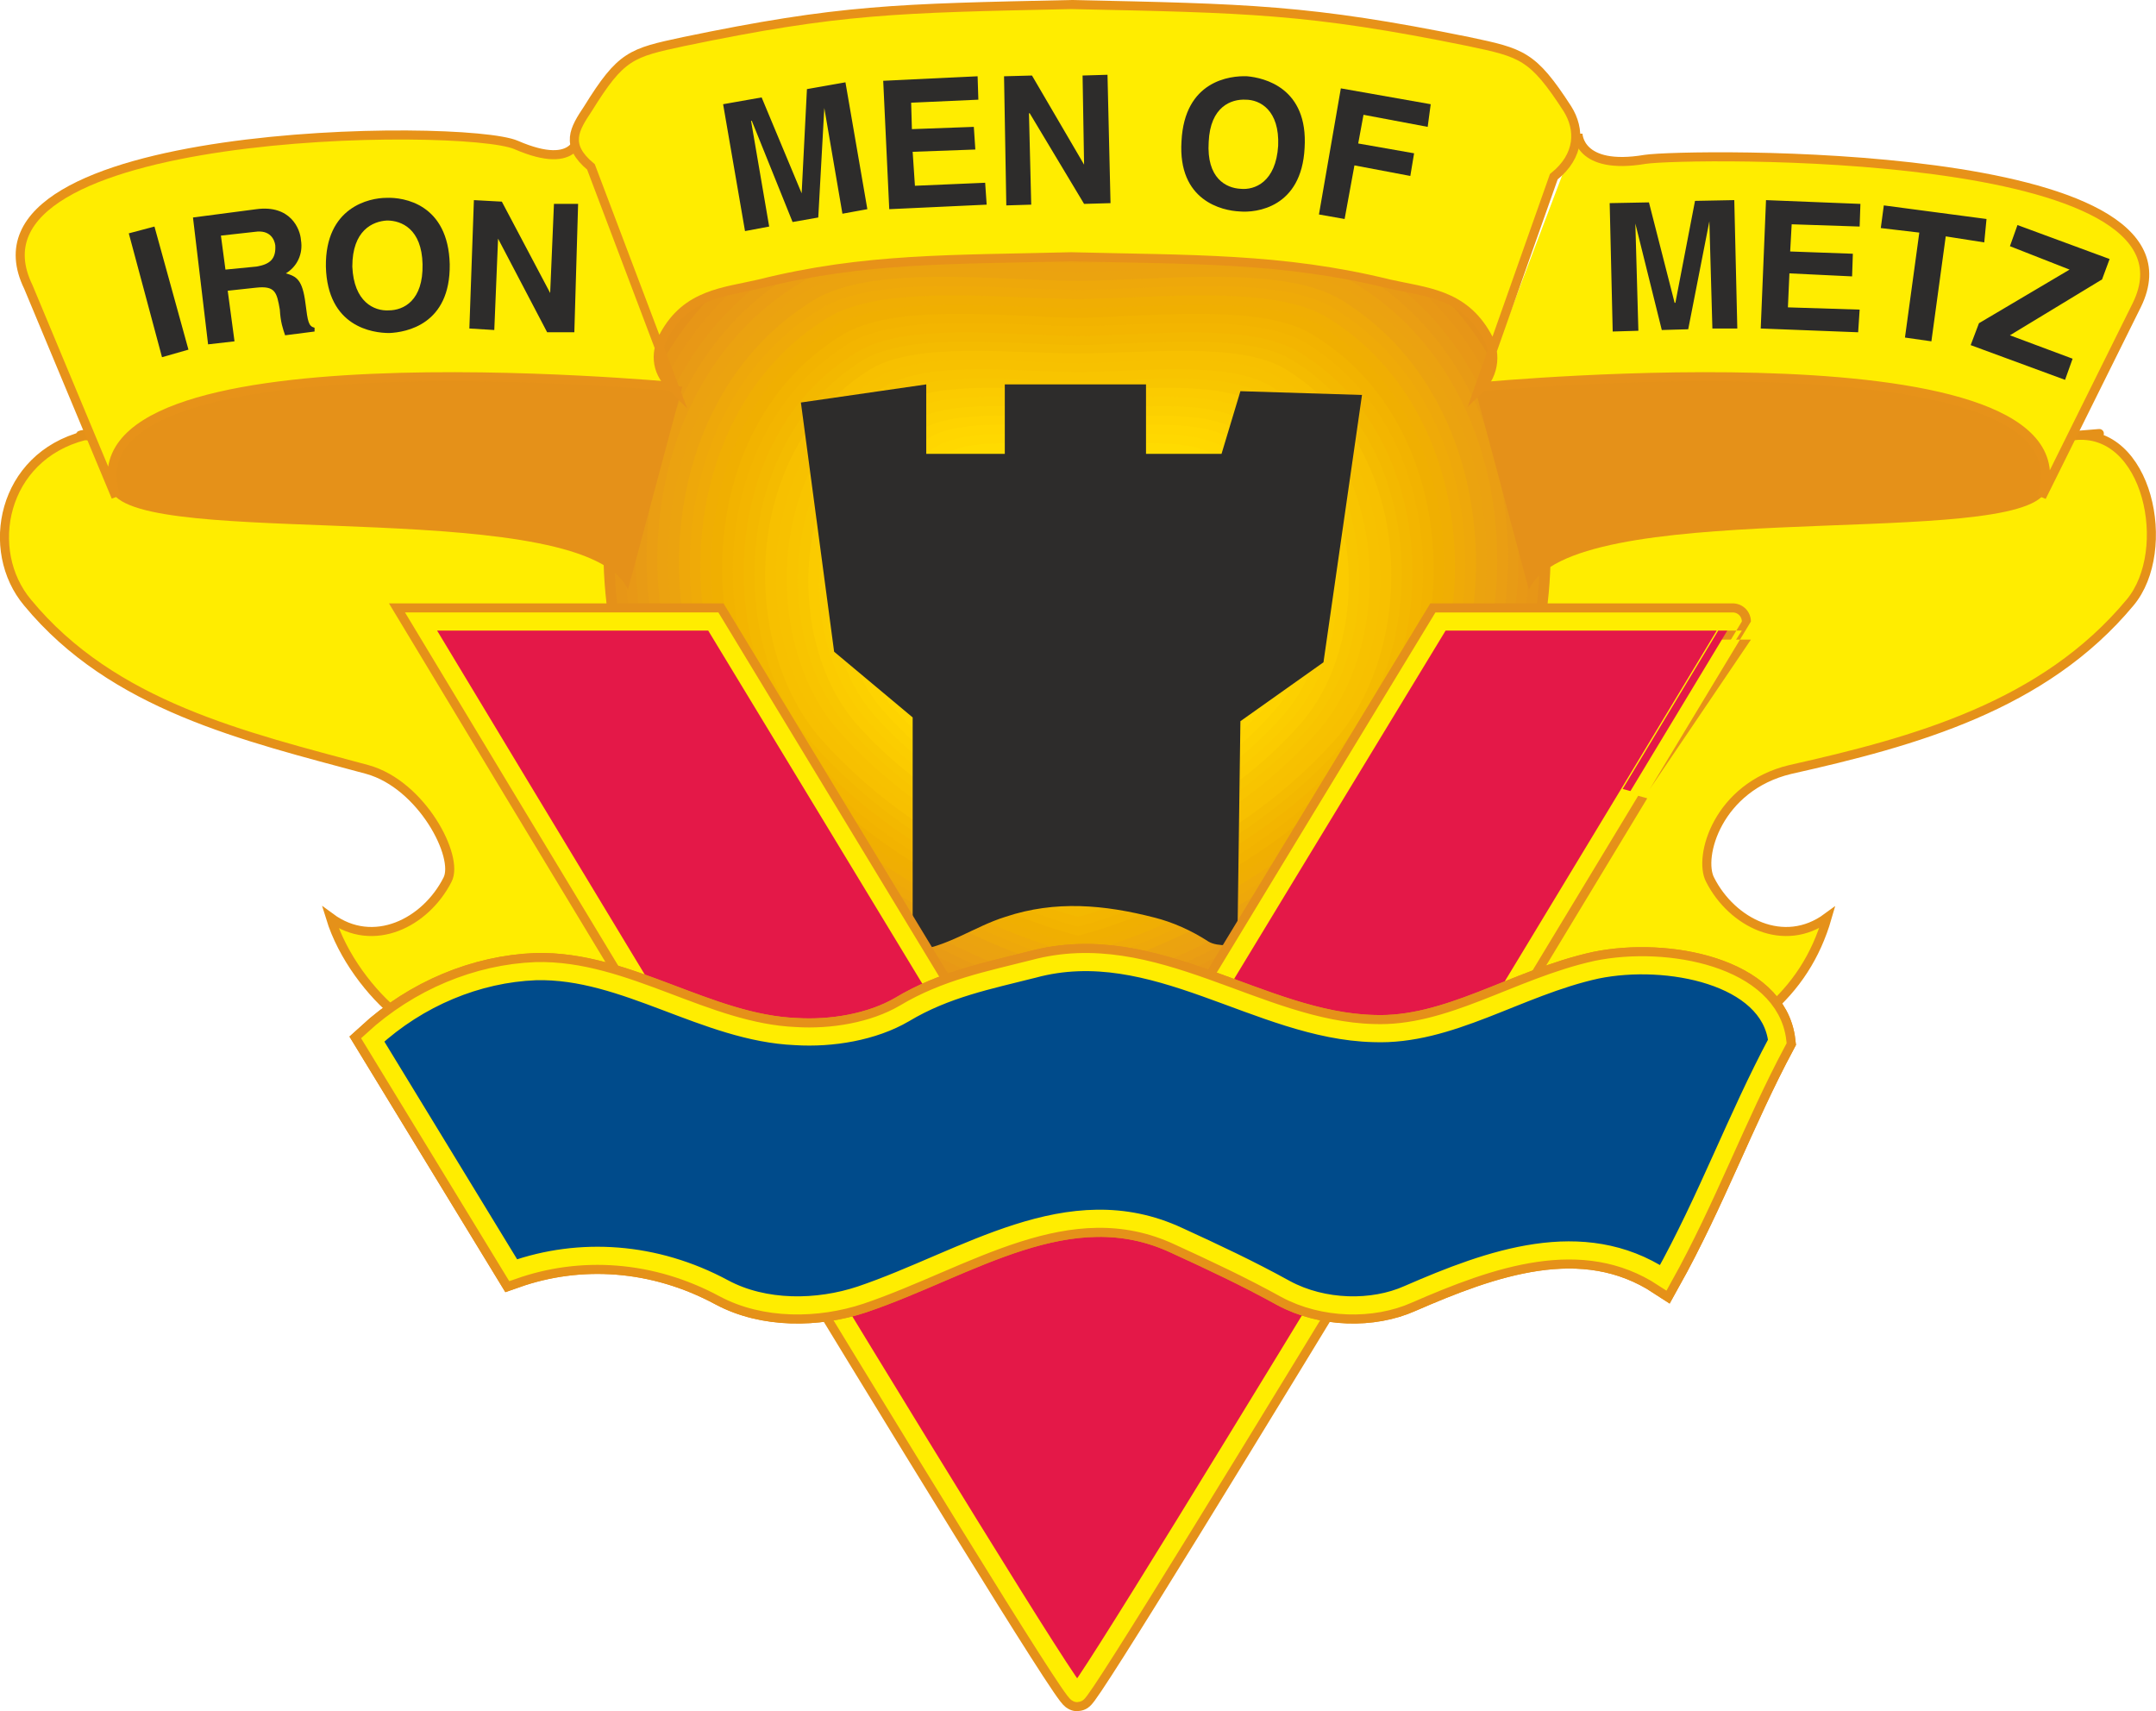
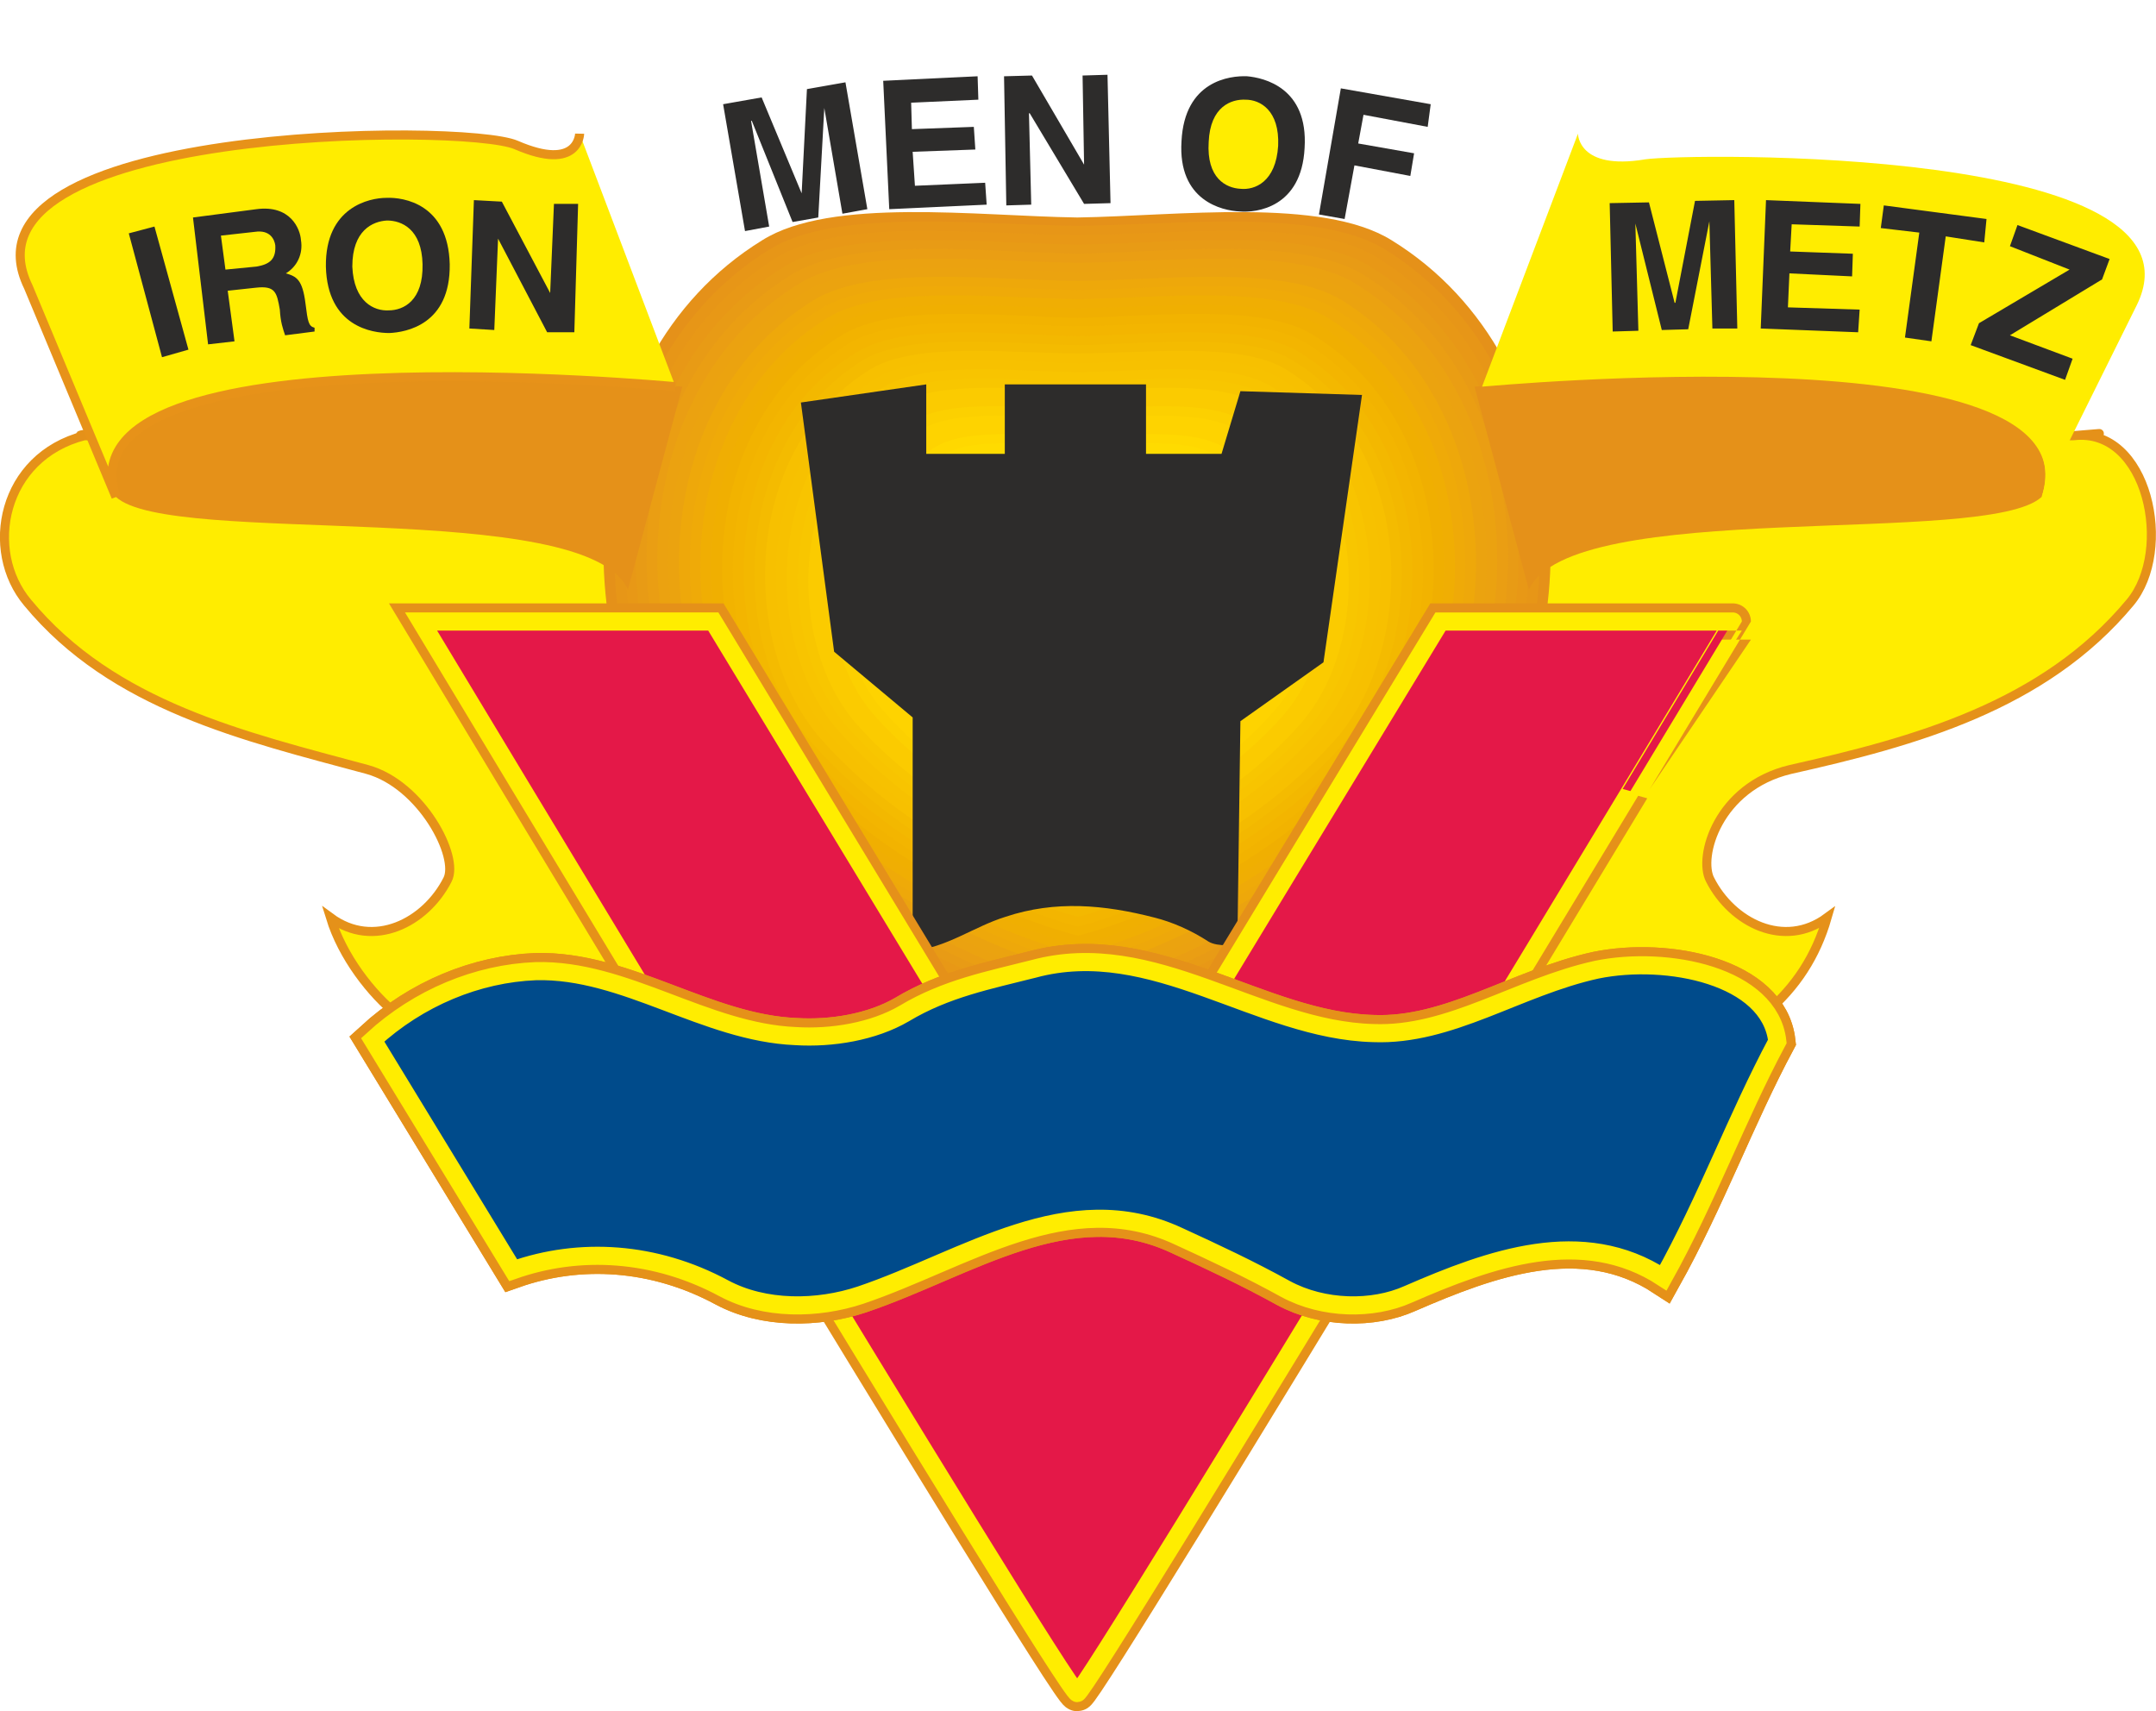
<svg xmlns="http://www.w3.org/2000/svg" width="274.077" height="217.536" viewBox="0 0 205.558 163.152">
  <path d="M202.454 381.56c-1.224 0 .936-.287 0 0-7.848 2.017-9.576 10.945-5.4 15.913 8.136 9.864 20.664 12.744 32.4 15.912 5.184 1.44 8.784 8.352 7.632 10.512-2.088 4.104-7.056 6.624-11.16 3.6 1.152 3.744 3.888 7.272 6.408 9.288l130.608-.36c2.664-2.304 4.608-5.184 5.688-8.928-4.104 3.024-9.072.504-11.16-3.6-1.152-2.16.72-8.856 7.632-10.512 11.88-2.664 24.192-6.048 32.4-15.912 4.176-4.968 1.728-16.776-5.4-15.912-1.008.072 6.048-.504 0 0z" style="fill:#ffed00;stroke:#e59119;stroke-width:.864;stroke-miterlimit:10.433" transform="translate(-194.423 -340.017)" />
  <path d="M297.134 439.16s-21.24-4.967-37.152-22.895c-11.736-13.392-11.592-41.832 7.128-53.352 6.552-4.104 20.448-2.304 30.024-2.16 9.504-.144 23.328-1.944 29.952 2.16 18.72 11.52 18.936 39.96 7.128 53.352-15.912 17.928-37.08 22.896-37.08 22.896z" style="fill:#e59119" transform="translate(-194.423 -340.017)" />
  <path d="M297.206 361.545c9.216-.072 22.752-1.728 29.232 2.232 18.288 11.232 18.432 39.024 6.984 52.056-15.624 17.64-36.216 22.392-36.216 22.392s-20.808-4.752-36.36-22.392c-11.52-13.032-11.304-40.824 6.984-52.056 6.408-3.96 19.944-2.304 29.376-2.232z" style="fill:#e79617" transform="translate(-194.423 -340.017)" />
  <path d="M297.206 362.409c9 0 22.248-1.728 28.512 2.16 17.928 11.016 18.072 38.16 6.768 50.904-15.192 17.136-35.28 21.888-35.28 21.888s-20.304-4.752-35.496-21.888c-11.232-12.744-11.088-39.888 6.768-50.904 6.336-3.888 19.512-2.16 28.728-2.16z" style="fill:#e89816" transform="translate(-194.423 -340.017)" />
-   <path d="M297.206 363.345c8.856-.144 21.744-1.728 27.864 2.088 17.424 10.728 17.64 37.224 6.624 49.608-14.832 16.776-34.488 21.384-34.488 21.384s-19.872-4.608-34.704-21.384c-10.944-12.384-10.8-38.88 6.696-49.608 6.12-3.816 19.08-2.232 28.008-2.088z" style="fill:#e89b15" transform="translate(-194.423 -340.017)" />
+   <path d="M297.206 363.345c8.856-.144 21.744-1.728 27.864 2.088 17.424 10.728 17.64 37.224 6.624 49.608-14.832 16.776-34.488 21.384-34.488 21.384s-19.872-4.608-34.704-21.384c-10.944-12.384-10.8-38.88 6.696-49.608 6.12-3.816 19.08-2.232 28.008-2.088" style="fill:#e89b15" transform="translate(-194.423 -340.017)" />
  <path d="M297.206 364.209c8.568-.144 21.168-1.728 27.216 2.016 16.992 10.44 17.208 36.36 6.408 48.456-14.472 16.344-33.624 20.88-33.624 20.88s-19.368-4.536-33.768-20.88c-10.8-12.096-10.584-38.016 6.408-48.456 6.048-3.744 18.648-2.16 27.36-2.016z" style="fill:#ea9e13" transform="translate(-194.423 -340.017)" />
  <path d="M297.206 365.073c8.424-.072 20.664-1.656 26.496 2.016 16.632 10.224 16.776 35.352 6.336 47.232-14.112 15.912-32.832 20.304-32.832 20.304s-18.864-4.392-32.976-20.304c-10.44-11.88-10.296-37.008 6.336-47.232 5.832-3.672 18.072-2.088 26.64-2.016z" style="fill:#eba210" transform="translate(-194.423 -340.017)" />
  <path d="M297.206 365.937c8.136-.072 20.16-1.584 25.848 1.872 16.2 10.008 16.344 34.632 6.12 46.152-13.68 15.552-31.968 19.8-31.968 19.8s-18.36-4.248-32.112-19.8c-10.224-11.52-10.008-36.144 6.12-46.152 5.76-3.456 17.712-1.944 25.992-1.872z" style="fill:#eba30f" transform="translate(-194.423 -340.017)" />
  <path d="M297.206 366.8c7.992-.071 19.656-1.583 25.2 1.873 15.696 9.72 15.912 33.624 5.976 44.856-13.392 15.12-31.176 19.296-31.176 19.296s-17.856-4.176-31.32-19.296c-9.864-11.232-9.72-35.136 6.048-44.856 5.544-3.456 17.208-1.944 25.272-1.872z" style="fill:#eea80a" transform="translate(-194.423 -340.017)" />
  <path d="M297.206 367.665c7.776-.072 19.08-1.512 24.48 1.8 15.408 9.504 15.48 32.76 5.832 43.704-12.96 14.688-30.312 18.792-30.312 18.792s-17.424-4.104-30.456-18.792c-9.576-10.944-9.504-34.2 5.904-43.704 5.328-3.312 16.704-1.872 24.552-1.8z" style="fill:#efaa08" transform="translate(-194.423 -340.017)" />
  <path d="M297.206 368.529c7.56-.072 18.576-1.44 23.832 1.8 14.904 9.216 15.12 31.824 5.688 42.48-12.672 14.328-29.52 18.216-29.52 18.216s-16.92-3.888-29.592-18.216c-9.432-10.656-9.216-33.264 5.688-42.48 5.256-3.24 16.272-1.872 23.904-1.8z" style="fill:#f0ae03" transform="translate(-194.423 -340.017)" />
  <path d="M297.206 369.393c7.344 0 18.072-1.368 23.184 1.728 14.472 8.928 14.616 30.96 5.472 41.256-12.24 13.896-28.656 17.784-28.656 17.784s-16.416-3.888-28.8-17.784c-9.072-10.296-8.928-32.328 5.616-41.256 5.04-3.096 15.768-1.728 23.184-1.728z" style="fill:#f0af01" transform="translate(-194.423 -340.017)" />
  <path d="M297.206 370.329c7.2-.144 17.568-1.44 22.464 1.656 14.112 8.64 14.256 30.024 5.4 40.032-11.952 13.536-27.864 17.208-27.864 17.208s-15.912-3.672-27.864-17.208c-8.856-10.008-8.784-31.392 5.328-40.032 4.968-3.096 15.336-1.8 22.536-1.656z" style="fill:#f2b300" transform="translate(-194.423 -340.017)" />
  <path d="M297.206 371.12c6.912-.071 17.064-1.295 21.816 1.657 13.68 8.424 13.824 29.16 5.184 38.88-11.52 13.032-27 16.704-27 16.704s-15.48-3.672-27.072-16.704c-8.568-9.72-8.424-30.456 5.184-38.88 4.824-2.952 14.904-1.728 21.888-1.656z" style="fill:#f3b500" transform="translate(-194.423 -340.017)" />
  <path d="M297.206 372.057c6.768-.072 16.488-1.368 21.168 1.584 13.176 8.064 13.392 28.152 5.04 37.656-11.232 12.6-26.208 16.128-26.208 16.128s-14.904-3.528-26.208-16.128c-8.28-9.504-8.208-29.592 5.04-37.656 4.608-2.952 14.472-1.656 21.168-1.584z" style="fill:#f3b800" transform="translate(-194.423 -340.017)" />
  <path d="M297.206 372.92c6.552-.071 15.984-1.295 20.448 1.44 12.888 7.92 12.96 27.433 4.896 36.505-10.872 12.312-25.344 15.696-25.344 15.696s-14.472-3.384-25.344-15.696c-8.064-9.072-7.92-28.584 4.824-36.504 4.536-2.736 14.04-1.512 20.52-1.44z" style="fill:#f4bb00" transform="translate(-194.423 -340.017)" />
  <path d="M297.206 373.713c6.336 0 15.48-1.152 19.8 1.512 12.456 7.632 12.528 26.424 4.752 35.28-10.512 11.808-24.552 15.12-24.552 15.12s-13.968-3.312-24.48-15.12c-7.848-8.856-7.704-27.648 4.68-35.28 4.392-2.664 13.464-1.512 19.8-1.512z" style="fill:#f7c000" transform="translate(-194.423 -340.017)" />
  <path d="M297.278 374.649c6.048-.072 14.904-1.224 19.08 1.368 11.952 7.416 12.096 25.56 4.536 34.056-10.152 11.52-23.616 14.616-23.616 14.616s-13.608-3.096-23.76-14.616c-7.488-8.496-7.416-26.64 4.536-34.056 4.248-2.592 13.104-1.44 19.224-1.368z" style="fill:#f7c100" transform="translate(-194.423 -340.017)" />
  <path d="M297.278 375.513c5.76-.072 14.4-1.152 18.36 1.368 11.592 7.056 11.664 24.624 4.464 32.832-9.792 11.16-22.824 14.112-22.824 14.112s-13.032-2.952-22.896-14.112c-7.272-8.208-7.128-25.776 4.392-32.832 4.104-2.52 12.6-1.44 18.504-1.368z" style="fill:#f8c400" transform="translate(-194.423 -340.017)" />
  <path d="M297.278 376.377c5.616-.072 13.824-1.08 17.712 1.296 11.16 6.912 11.232 23.76 4.248 31.68-9.432 10.656-21.96 13.536-21.96 13.536s-12.6-2.88-22.032-13.536c-6.984-7.92-6.84-24.768 4.248-31.68 3.888-2.376 12.096-1.368 17.784-1.296z" style="fill:#f8c600" transform="translate(-194.423 -340.017)" />
  <path d="M297.278 377.24c5.4-.071 13.32-1.007 17.064 1.297 10.728 6.552 10.8 22.824 4.104 30.456-9.072 10.296-21.168 13.032-21.168 13.032s-12.096-2.736-21.24-13.032c-6.624-7.632-6.624-23.904 4.104-30.456 3.816-2.304 11.736-1.368 17.136-1.296z" style="fill:#fbcb00" transform="translate(-194.423 -340.017)" />
-   <path d="M297.278 378.105c5.184-.072 12.744-1.008 16.344 1.224 10.296 6.336 10.44 21.888 3.96 29.232-8.712 9.864-20.304 12.528-20.304 12.528s-11.664-2.664-20.304-12.528c-6.552-7.344-6.408-22.896 3.888-29.232 3.6-2.232 11.16-1.296 16.416-1.224z" style="fill:#fbcd00" transform="translate(-194.423 -340.017)" />
  <path d="M297.278 378.969c4.968 0 12.312-1.008 15.696 1.224 9.936 6.048 9.936 20.952 3.816 28.008-8.424 9.504-19.512 12.096-19.512 12.096s-11.088-2.592-19.512-12.096c-6.192-7.056-6.048-21.96 3.744-28.008 3.456-2.232 10.728-1.224 15.768-1.224z" style="fill:#fcd000" transform="translate(-194.423 -340.017)" />
  <path d="M297.278 379.905c4.824-.072 11.736-.936 15.048 1.08 9.432 5.832 9.576 20.16 3.6 26.784-7.992 9.144-18.648 11.592-18.648 11.592s-10.656-2.448-18.648-11.592c-5.904-6.624-5.832-20.952 3.6-26.784 3.312-2.016 10.296-1.152 15.048-1.08z" style="fill:#fed300" transform="translate(-194.423 -340.017)" />
-   <path d="M297.35 380.697c4.464 0 11.16-.864 14.328 1.08 9 5.544 9.072 19.224 3.384 25.632-7.632 8.64-17.712 11.088-17.712 11.088s-10.224-2.448-17.856-11.088c-5.688-6.408-5.616-20.088 3.456-25.632 3.096-1.944 9.792-1.08 14.4-1.08z" style="fill:#ffd600" transform="translate(-194.423 -340.017)" />
  <path d="M297.35 381.633c4.32-.072 10.656-.864 13.68 1.008 8.568 5.256 8.64 18.288 3.24 24.408-7.272 8.28-16.92 10.512-16.92 10.512s-9.792-2.232-17.064-10.512c-5.328-6.12-5.256-19.152 3.312-24.408 3.024-1.872 9.288-1.08 13.752-1.008z" style="fill:#ffd800" transform="translate(-194.423 -340.017)" />
  <path d="M297.35 382.497c4.032-.072 10.08-.864 12.96.936 8.208 5.04 8.28 17.352 3.096 23.256-6.912 7.848-16.056 10.008-16.056 10.008s-9.288-2.16-16.2-10.008c-5.112-5.904-5.04-18.216 3.096-23.256 2.88-1.8 8.928-1.008 13.104-.936z" style="fill:#ffdb00" transform="translate(-194.423 -340.017)" />
  <path d="M297.35 383.289c3.888 0 9.576-.648 12.312 1.008 7.704 4.752 7.848 16.488 2.952 21.96-6.552 7.416-15.264 9.504-15.264 9.504s-8.784-2.088-15.336-9.504c-4.896-5.472-4.752-17.208 2.952-21.96 2.664-1.656 8.424-1.008 12.384-1.008z" style="fill:#ffde00" transform="translate(-194.423 -340.017)" />
  <path d="M297.35 384.225c3.672 0 9.072-.72 11.664.864 7.272 4.464 7.344 15.624 2.736 20.808-6.192 7.056-14.4 9-14.4 9s-8.28-1.944-14.472-9c-4.608-5.184-4.536-16.344 2.736-20.808 2.592-1.584 7.992-.864 11.736-.864z" style="fill:#ffe100" transform="translate(-194.423 -340.017)" />
  <path d="M297.35 385.089c3.456-.072 8.568-.72 11.016.864 6.84 4.176 6.912 14.616 2.592 19.512-5.904 6.696-13.608 8.496-13.608 8.496s-7.776-1.8-13.68-8.496c-4.32-4.896-4.248-15.336 2.664-19.512 2.448-1.584 7.56-.936 11.016-.864z" style="fill:#ffe300" transform="translate(-194.423 -340.017)" />
  <path d="M297.35 385.953c3.24 0 7.992-.648 10.368.792 6.408 3.96 6.48 13.752 2.376 18.36-5.472 6.264-12.744 7.92-12.744 7.92s-7.344-1.656-12.744-7.92c-4.104-4.608-4.032-14.4 2.376-18.36 2.304-1.44 7.056-.792 10.368-.792z" style="fill:#ffe800" transform="translate(-194.423 -340.017)" />
-   <path d="M297.35 386.817c3.096 0 7.488-.576 9.648.72 5.976 3.672 6.048 12.96 2.304 17.208-5.184 5.832-11.952 7.416-11.952 7.416s-6.768-1.584-11.952-7.416c-3.744-4.248-3.744-13.536 2.304-17.208 2.16-1.296 6.552-.72 9.648-.72z" style="fill:#ffeb00" transform="translate(-194.423 -340.017)" />
  <path d="M297.422 411.297s-6.408-1.584-11.16-6.912c-3.6-4.032-3.528-12.528 2.088-16.056 2.016-1.152 6.192-.648 9.072-.648 2.736 0 6.912-.504 8.928.648 5.616 3.528 5.616 12.024 2.088 16.056-4.752 5.328-11.016 6.912-11.016 6.912z" style="fill:#ffed00" transform="translate(-194.423 -340.017)" />
  <path d="m312.686 408.777-.288 21.096c-.072.288-1.872.432-2.736-.072-1.656-1.08-3.456-1.872-5.184-2.304-4.752-1.224-9.432-1.656-14.184-.072-3.024.936-5.616 2.952-8.856 3.24v-22.248l-7.488-6.264-3.168-23.76 11.952-1.728v6.624h7.488v-6.624h13.464v6.624h7.2l1.8-5.976 11.592.36-3.672 25.488z" style="fill:#2d2c2b" transform="translate(-194.423 -340.017)" />
  <path d="M297.134 448.449s4.968-.216 4.824 0c-.216.216 29.808-49.176 29.808-49.176h27.864S298.07 501.44 297.134 501.44c-1.08 0-62.568-102.168-62.568-102.168h27.864s29.952 49.392 29.808 49.176c-.072-.216 4.896 0 4.896 0" style="fill:none;stroke:#e59119;stroke-width:3.456;stroke-miterlimit:10.433" transform="translate(-194.423 -340.017)" />
  <path d="M297.134 448.449s4.968-.216 4.824 0c-.216.216 29.808-49.176 29.808-49.176h27.864S298.07 501.44 297.134 501.44c-1.08 0-62.568-102.168-62.568-102.168h27.864s29.952 49.392 29.808 49.176c-.072-.216 4.896 0 4.896 0z" style="fill:#e41848;stroke:#ffed00;stroke-width:1.728;stroke-miterlimit:10.433" transform="translate(-194.423 -340.017)" />
  <path d="M292.958 432.393c11.448-3.096 21.384 5.832 32.4 6.12 7.344.288 13.752-4.392 21.312-6.048 6.696-1.368 16.488.576 17.208 6.84-3.888 7.272-6.696 15.048-10.872 22.536-7.704-5.04-16.56-1.8-24.336 1.584-3.384 1.512-8.064 1.44-11.664-.504-3.384-1.872-6.768-3.456-10.224-5.04-10.512-4.896-20.304 2.232-30.312 5.616-4.104 1.368-9.144 1.44-13.032-.648-6.552-3.528-13.752-3.96-20.088-1.728l-13.392-21.96c4.392-4.032 10.008-6.336 15.552-6.552 8.496-.216 16.128 5.832 24.768 6.192 3.456.216 7.416-.432 10.368-2.16 3.96-2.376 8.064-3.168 12.312-4.248z" style="fill:none;stroke:#e59119;stroke-width:3.456;stroke-miterlimit:10.433" transform="translate(-194.423 -340.017)" />
  <path d="M292.958 432.393c11.448-3.096 21.384 5.832 32.4 6.12 7.344.288 13.752-4.392 21.312-6.048 6.696-1.368 16.488.576 17.208 6.84-3.888 7.272-6.696 15.048-10.872 22.536-7.704-5.04-16.56-1.8-24.336 1.584-3.384 1.512-8.064 1.44-11.664-.504-3.384-1.872-6.768-3.456-10.224-5.04-10.512-4.896-20.304 2.232-30.312 5.616-4.104 1.368-9.144 1.44-13.032-.648-6.552-3.528-13.752-3.96-20.088-1.728l-13.392-21.96c4.392-4.032 10.008-6.336 15.552-6.552 8.496-.216 16.128 5.832 24.768 6.192 3.456.216 7.416-.432 10.368-2.16 3.96-2.376 8.064-3.168 12.312-4.248z" style="fill:none" transform="translate(-194.423 -340.017)" />
  <path d="M292.958 432.393c11.448-3.096 21.384 5.832 32.4 6.12 7.344.288 13.752-4.392 21.312-6.048 6.696-1.368 16.488.576 17.208 6.84-3.888 7.272-6.696 15.048-10.872 22.536-7.704-5.04-16.56-1.8-24.336 1.584-3.384 1.512-8.064 1.44-11.664-.504-3.384-1.872-6.768-3.456-10.224-5.04-10.512-4.896-20.304 2.232-30.312 5.616-4.104 1.368-9.144 1.44-13.032-.648-6.552-3.528-13.752-3.96-20.088-1.728l-13.392-21.96c4.392-4.032 10.008-6.336 15.552-6.552 8.496-.216 16.128 5.832 24.768 6.192 3.456.216 7.416-.432 10.368-2.16 3.96-2.376 8.064-3.168 12.312-4.248z" style="fill:none;stroke:#e59119;stroke-width:3.456;stroke-miterlimit:10.433" transform="translate(-194.423 -340.017)" />
  <path d="M292.958 432.393c11.448-3.096 21.384 5.832 32.4 6.12 7.344.288 13.752-4.392 21.312-6.048 6.696-1.368 16.488.576 17.208 6.84-3.888 7.272-6.696 15.048-10.872 22.536-7.704-5.04-16.56-1.8-24.336 1.584-3.384 1.512-8.064 1.44-11.664-.504-3.384-1.872-6.768-3.456-10.224-5.04-10.512-4.896-20.304 2.232-30.312 5.616-4.104 1.368-9.144 1.44-13.032-.648-6.552-3.528-13.752-3.96-20.088-1.728l-13.392-21.96c4.392-4.032 10.008-6.336 15.552-6.552 8.496-.216 16.128 5.832 24.768 6.192 3.456.216 7.416-.432 10.368-2.16 3.96-2.376 8.064-3.168 12.312-4.248z" style="fill:#004b8b;stroke:#ffed00;stroke-width:1.728;stroke-miterlimit:10.433" transform="translate(-194.423 -340.017)" />
  <path d="m335.006 376.88 5.184 19.369c3.96-8.856 43.704-4.032 48.888-8.856 5.472-17.064-53.28-10.512-54.072-10.512zm-75.528 0-5.184 19.369c-3.888-8.856-43.704-4.032-48.816-8.856-5.472-17.064 53.352-10.512 54-10.512z" style="fill:#e59119" transform="translate(-194.423 -340.017)" />
  <path d="M335.726 376.88c.36 0 58.896-5.615 53.352 10.513l9.072-18.288c7.488-15.264-43.128-14.472-46.872-13.896-6.408 1.08-6.408-2.448-6.408-2.448z" style="fill:#ffed00" transform="translate(-194.423 -340.017)" />
-   <path d="M335.726 376.88c.36 0 58.896-5.615 53.352 10.513l9.072-18.288c7.488-15.264-43.128-14.472-46.872-13.896-6.408 1.08-6.408-2.448-6.408-2.448" style="fill:none;stroke:#e79219;stroke-width:.864;stroke-miterlimit:10.433" transform="translate(-194.423 -340.017)" />
  <path d="M258.83 376.88c-.36 0-58.896-5.615-53.352 10.513l-8.352-20.016c-7.488-15.336 41.544-15.696 46.512-13.536 5.976 2.592 6.048-1.08 6.048-1.08z" style="fill:#ffed00" transform="translate(-194.423 -340.017)" />
  <path d="M258.83 376.88c-.36 0-58.896-5.615-53.352 10.513l-8.352-20.016c-7.488-15.336 41.544-15.696 46.512-13.536 5.976 2.592 6.048-1.08 6.048-1.08" style="fill:none;stroke:#e79219;stroke-width:.864;stroke-miterlimit:10.433" transform="translate(-194.423 -340.017)" />
-   <path d="m258.83 377.24-8.064-21.311c-2.52-2.088-1.584-3.6-.288-5.544 3.168-5.112 4.104-5.328 9.144-6.408 14.904-3.096 20.232-3.168 36.936-3.528 16.776.36 22.68.432 37.872 3.528 5.112 1.08 6.12 1.296 9.432 6.408 1.224 1.944 1.224 4.464-1.296 6.48l-7.2 20.376c1.728-1.656 1.656-3.816.792-5.256-2.232-3.96-5.76-4.104-9.288-4.896-10.224-2.52-19.008-2.304-30.312-2.592-11.304.288-19.656.072-29.736 2.592-3.384.792-6.912.936-9.072 4.896-.792 1.44-.936 3.312.72 4.896z" style="fill:#ffed00;stroke:#e79219;stroke-width:.864;stroke-miterlimit:10.433" transform="translate(-194.423 -340.017)" />
  <path d="M360.062 371.337h-2.376l-.288-10.224-2.016 10.296-2.52.072-2.52-10.152.288 10.224-2.448.072-.288-12.24 3.744-.072 2.448 9.576h.072l1.872-9.72 3.744-.072zm11.664-9.72-6.48-.216-.144 2.592 5.976.216-.072 2.16-5.976-.288-.144 3.24 6.84.216-.144 2.16-9.288-.36.504-12.24 9 .36zm6.84 10.943-2.52-.36 1.368-10.007-3.672-.432.288-2.16 9.792 1.296-.216 2.232-3.672-.576zm12.744 3.673-9-3.312.792-2.088 8.64-5.112-5.688-2.232.72-2.016 8.784 3.24-.72 1.944-8.784 5.328 5.976 2.232zm-178.92-2.88-2.52.72-3.168-11.808 2.448-.648zm.432-12.6 6.048-.792c3.24-.432 4.176 1.872 4.248 2.952.216 1.296-.36 2.52-1.44 3.168 1.008.288 1.584.576 1.872 2.88.216 1.728.288 2.16.864 2.304v.36l-2.808.36c-.216-.648-.432-1.224-.504-2.448-.288-1.656-.432-2.304-2.304-2.088l-2.664.288.648 4.824-2.52.288z" style="fill:#2d2c2b" transform="translate(-194.423 -340.017)" />
  <path d="M218.87 365.433c1.296-.216 1.872-.72 1.8-2.016-.072-.576-.504-1.512-1.944-1.296l-3.24.36.432 3.24z" style="fill:#ffed00" transform="translate(-194.423 -340.017)" />
  <path d="M231.254 358.88c1.656-.071 5.904.577 6.048 6.337.072 5.76-4.176 6.48-5.76 6.552-1.584 0-5.904-.576-6.048-6.336-.072-5.688 4.176-6.552 5.76-6.552z" style="fill:#2d2c2b" transform="translate(-194.423 -340.017)" />
  <path d="M231.47 369.609c1.44 0 3.312-.936 3.24-4.392-.072-3.384-2.016-4.176-3.384-4.176-1.368.072-3.312.936-3.312 4.392.144 3.384 2.088 4.248 3.456 4.176z" style="fill:#ffed00" transform="translate(-194.423 -340.017)" />
  <path d="M247.238 359.457h2.304l-.36 12.24h-2.592l-4.68-8.928-.36 8.712-2.376-.144.432-12.24 2.664.144 4.608 8.712zm29.88.503-2.376.433-1.728-10.08-.576 10.44-2.448.432-3.888-9.648h-.072l1.728 10.08-2.304.432-2.088-12.096 3.672-.648 3.816 9.144.504-9.936 3.672-.648zm10.584-10.44-6.408.289.072 2.52 5.904-.216.144 2.16-5.976.216.216 3.24 6.696-.288.144 2.088-9.288.432-.576-12.24 9-.432zm9.936-2.303 2.376-.072.288 12.24-2.52.072-5.184-8.64h-.072l.216 8.712-2.376.072-.216-12.312 2.664-.072 4.968 8.496zm15.696.072c1.584.144 5.832 1.08 5.472 6.84-.288 5.688-4.608 6.192-6.192 6.048-1.656-.072-5.904-1.008-5.544-6.696.288-5.76 4.608-6.264 6.264-6.192z" style="fill:#2d2c2b" transform="translate(-194.423 -340.017)" />
  <path d="M312.686 358.017c1.368.144 3.384-.648 3.6-4.104.144-3.384-1.728-4.392-3.096-4.392-1.368-.072-3.384.648-3.528 4.032-.216 3.456 1.656 4.392 3.024 4.464z" style="fill:#ffed00" transform="translate(-194.423 -340.017)" />
  <path d="m322.622 360.897-2.448-.432 2.088-12.024 8.568 1.512-.288 2.16-6.12-1.152-.504 2.736 5.328.936-.36 2.16-5.328-1.008z" style="fill:#2d2c2b" transform="translate(-194.423 -340.017)" />
</svg>